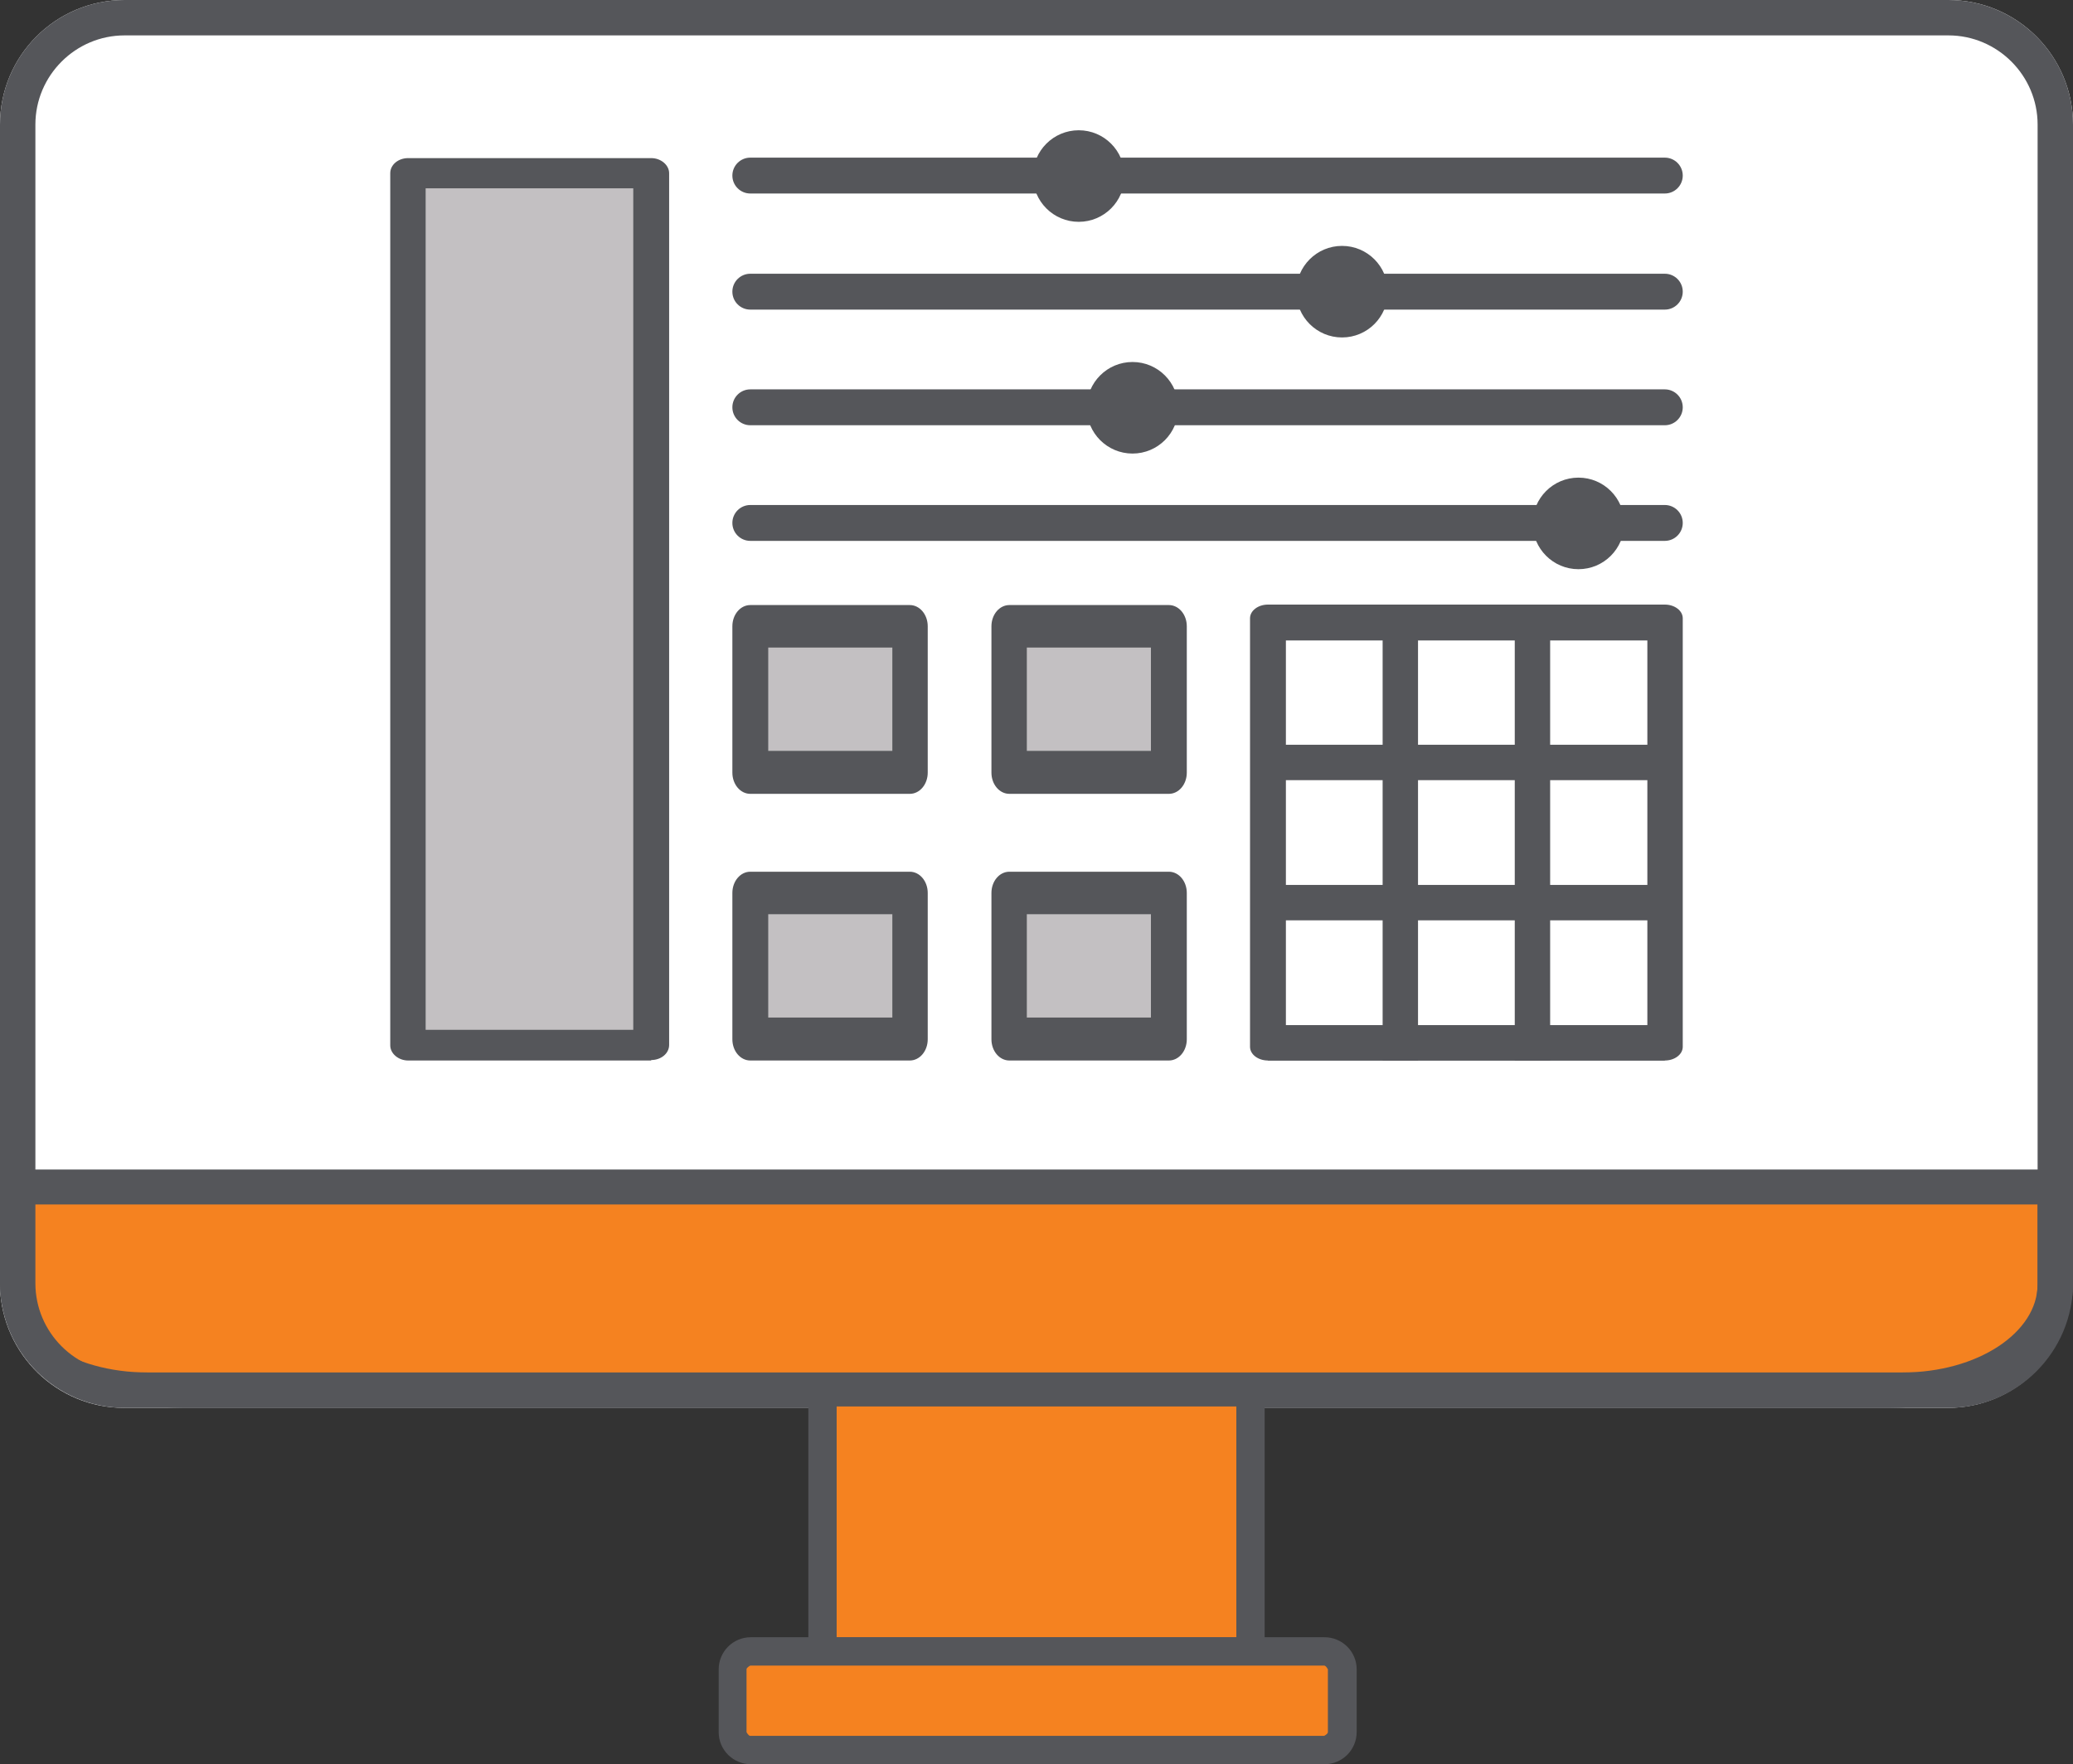
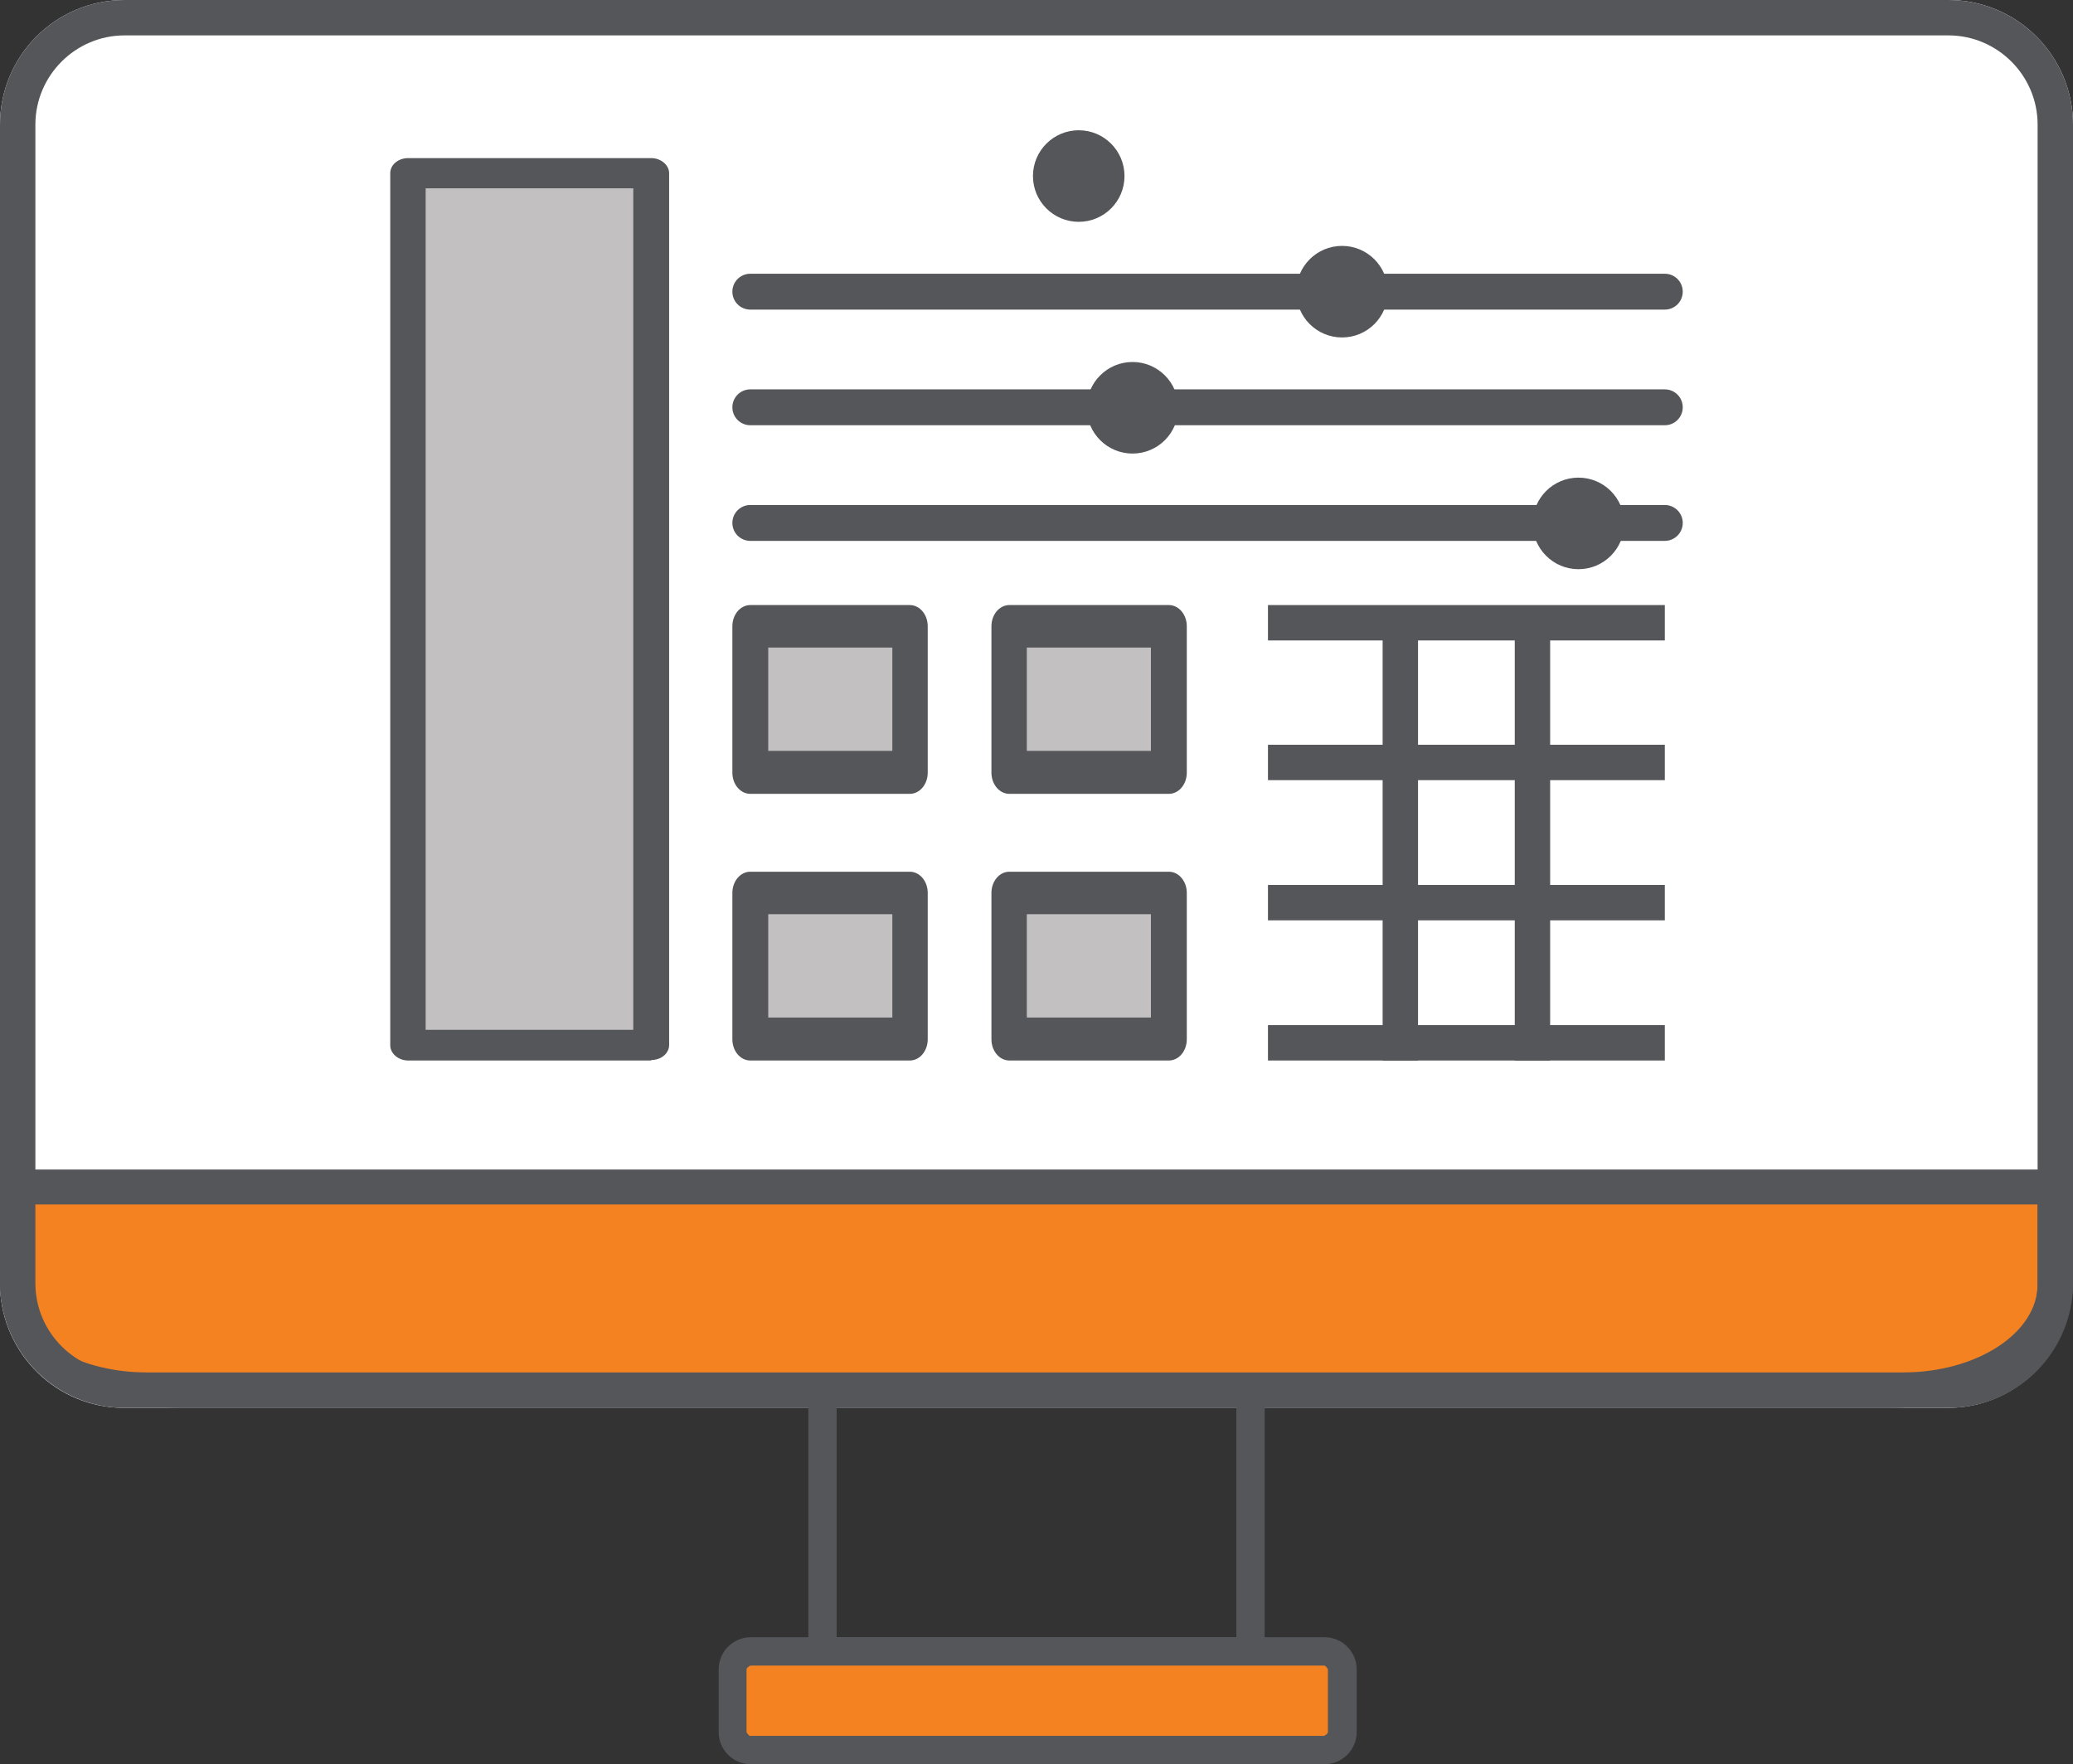
<svg xmlns="http://www.w3.org/2000/svg" id="Layer_2" data-name="Layer 2" viewBox="0 0 43.93 37.38">
  <rect x="0" y="0" width="43.93" height="37.38" fill="#333333" stroke="none" />
  <defs>
    <style>
      .cls-1 {
        fill: #f58220;
      }

      .cls-1, .cls-2, .cls-3, .cls-4 {
        stroke-width: 0px;
      }

      .cls-2 {
        fill: #55565a;
      }

      .cls-3 {
        fill: #c3c0c2;
      }

      .cls-4 {
        fill: #fff;
      }
    </style>
  </defs>
  <g id="Icon">
    <g>
      <path class="cls-4" d="M43.93,24.78h0V2.64c0-1.45-1.18-2.64-2.64-2.64H2.64C1.18,0,0,1.18,0,2.64v24.58s0,.04,0,.06c.05,1.41,1.2,2.55,2.63,2.55h38.65c1.42,0,2.58-1.14,2.63-2.55,0-.02,0-.04,0-.06v-2.44Z" />
      <g>
        <g>
          <g>
            <g>
              <path class="cls-1" d="M43.38,27.25v-2.09H.26v2.09c0,1.25,1.51,2.26,3.36,2.26h36.41c1.85,0,3.36-1.02,3.36-2.26Z" />
              <path class="cls-2" d="M0,27.22v-2.44h43.93v2.44c0,1.44-1.74,2.61-3.88,2.61H3.88C1.74,29.83,0,28.66,0,27.22ZM.26,25.52v1.69c0,1.03,1.28,1.87,2.86,1.87h37.2c1.58,0,2.86-.84,2.86-1.87v-1.69H.26Z" />
            </g>
            <path class="cls-2" d="M41.29,29.83H2.64C1.18,29.83,0,28.64,0,27.19V2.64C0,1.18,1.18,0,2.64,0h38.65c1.45,0,2.64,1.18,2.64,2.64v24.55c0,1.45-1.18,2.64-2.64,2.64ZM2.64.75c-1.04,0-1.89.85-1.89,1.89v24.55c0,1.04.85,1.89,1.89,1.89h38.65c1.04,0,1.89-.85,1.89-1.89V2.64c0-1.04-.85-1.89-1.89-1.89H2.64Z" />
          </g>
          <g>
            <g>
              <rect class="cls-4" x="26.87" y="13.1" width="8.41" height="9.08" />
-               <path class="cls-2" d="M35.28,22.47h-8.41c-.21,0-.38-.13-.38-.29v-9.08c0-.16.17-.29.38-.29h8.41c.21,0,.38.13.38.29v9.08c0,.16-.17.29-.38.29ZM27.25,21.89h7.66v-8.5h-7.66v8.5Z" />
            </g>
            <g>
              <rect class="cls-3" x="15.9" y="18.92" width="3.38" height="3.1" />
              <path class="cls-2" d="M19.28,22.47h-3.38c-.21,0-.38-.2-.38-.45v-3.1c0-.25.17-.45.38-.45h3.38c.21,0,.38.2.38.45v3.1c0,.25-.17.45-.38.45ZM16.28,21.56h2.63v-2.19h-2.63v2.19Z" />
            </g>
            <g>
              <rect class="cls-3" x="21.39" y="18.92" width="3.38" height="3.1" />
              <path class="cls-2" d="M24.77,22.47h-3.38c-.21,0-.38-.2-.38-.45v-3.1c0-.25.17-.45.38-.45h3.38c.21,0,.38.2.38.45v3.1c0,.25-.17.45-.38.45ZM21.76,21.56h2.63v-2.19h-2.63v2.19Z" />
            </g>
            <g>
              <rect class="cls-3" x="15.9" y="13.27" width="3.38" height="3.1" />
              <path class="cls-2" d="M19.28,16.82h-3.38c-.21,0-.38-.2-.38-.45v-3.1c0-.25.17-.45.38-.45h3.38c.21,0,.38.2.38.45v3.1c0,.25-.17.45-.38.45ZM16.28,15.91h2.63v-2.19h-2.63v2.19Z" />
            </g>
            <g>
              <rect class="cls-3" x="21.39" y="13.27" width="3.38" height="3.1" />
              <path class="cls-2" d="M24.77,16.82h-3.38c-.21,0-.38-.2-.38-.45v-3.1c0-.25.17-.45.38-.45h3.38c.21,0,.38.2.38.45v3.1c0,.25-.17.45-.38.45ZM21.76,15.91h2.63v-2.19h-2.63v2.19Z" />
            </g>
            <g>
              <rect class="cls-3" x="8.65" y="3.67" width="5.15" height="18.47" />
              <path class="cls-2" d="M13.8,22.47h-5.15c-.21,0-.38-.15-.38-.32V3.67c0-.18.17-.32.38-.32h5.15c.21,0,.38.15.38.32v18.47c0,.18-.17.32-.38.32ZM9.02,21.82h4.4V3.99h-4.4v17.82Z" />
            </g>
            <path class="cls-2" d="M35.28,6.56H15.9c-.21,0-.38-.17-.38-.38s.17-.38.38-.38h19.38c.21,0,.38.17.38.38s-.17.38-.38.38Z" />
-             <path class="cls-2" d="M35.28,4.1H15.9c-.21,0-.38-.17-.38-.38s.17-.38.38-.38h19.38c.21,0,.38.17.38.38s-.17.38-.38.38Z" />
            <path class="cls-2" d="M35.28,9.01H15.9c-.21,0-.38-.17-.38-.38s.17-.38.38-.38h19.38c.21,0,.38.17.38.38s-.17.38-.38.38Z" />
            <path class="cls-2" d="M35.28,11.46H15.9c-.21,0-.38-.17-.38-.38s.17-.38.38-.38h19.38c.21,0,.38.17.38.38s-.17.38-.38.38Z" />
            <rect class="cls-2" x="29.3" y="13.19" width=".75" height="9.28" />
            <rect class="cls-2" x="32.1" y="13.19" width=".75" height="9.28" />
            <rect class="cls-2" x="26.87" y="12.82" width="8.41" height=".75" />
            <rect class="cls-2" x="26.87" y="15.78" width="8.41" height=".75" />
            <rect class="cls-2" x="26.87" y="18.75" width="8.41" height=".75" />
            <rect class="cls-2" x="26.87" y="21.72" width="8.41" height=".75" />
            <circle class="cls-2" cx="22.86" cy="3.73" r=".97" />
            <circle class="cls-2" cx="28.44" cy="6.18" r=".97" />
            <circle class="cls-2" cx="24" cy="8.64" r=".97" />
            <circle class="cls-2" cx="33.45" cy="11.09" r=".97" />
          </g>
        </g>
        <g>
-           <rect class="cls-1" x="17.43" y="29.51" width="9.07" height="5.49" />
          <path class="cls-2" d="M26.8,35.29h-9.67v-6.09h9.67v6.09ZM17.73,34.69h8.47v-4.89h-8.47v4.89Z" />
        </g>
        <g>
          <rect class="cls-1" x="15.53" y="34.99" width="12.92" height="2.09" rx=".38" ry=".38" />
          <path class="cls-2" d="M28.07,37.38h-12.16c-.37,0-.68-.3-.68-.68v-1.33c0-.37.3-.68.68-.68h12.16c.37,0,.68.3.68.68v1.33c0,.37-.3.68-.68.68ZM15.9,35.29s-.08.04-.08.08v1.33s.04.08.08.08h12.16s.08-.04.08-.08v-1.33s-.04-.08-.08-.08h-12.16Z" />
        </g>
      </g>
    </g>
  </g>
</svg>